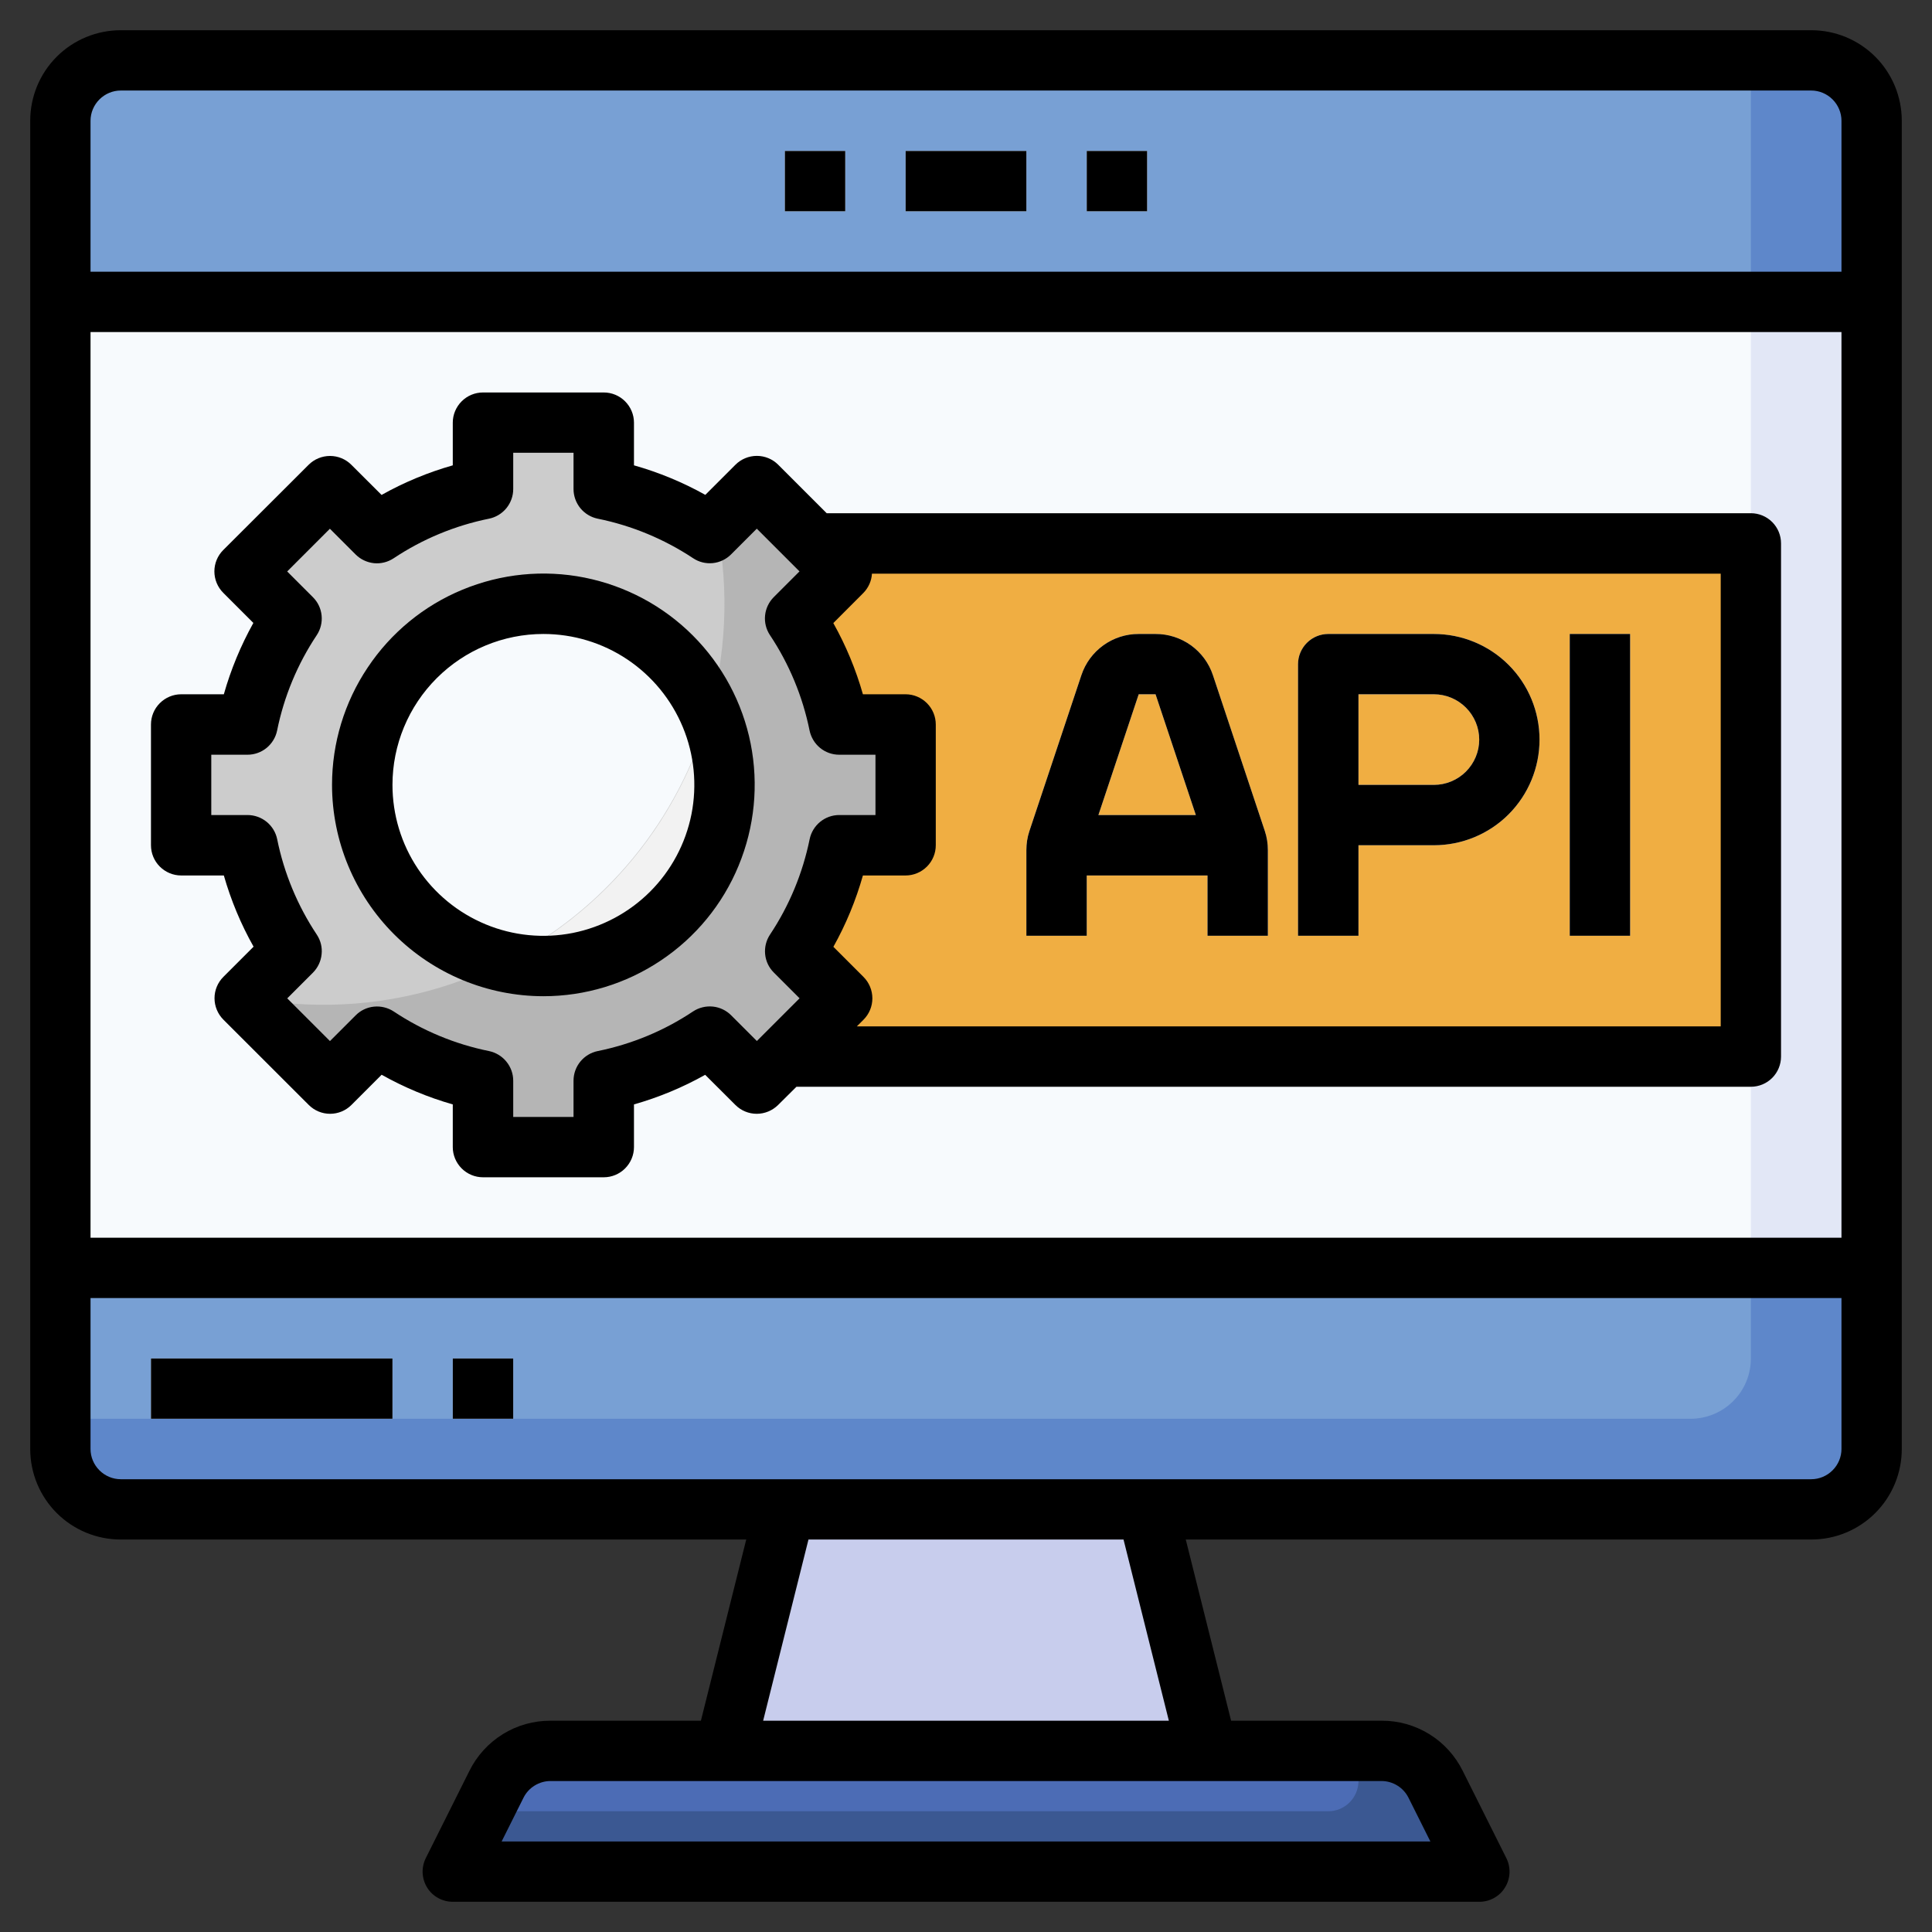
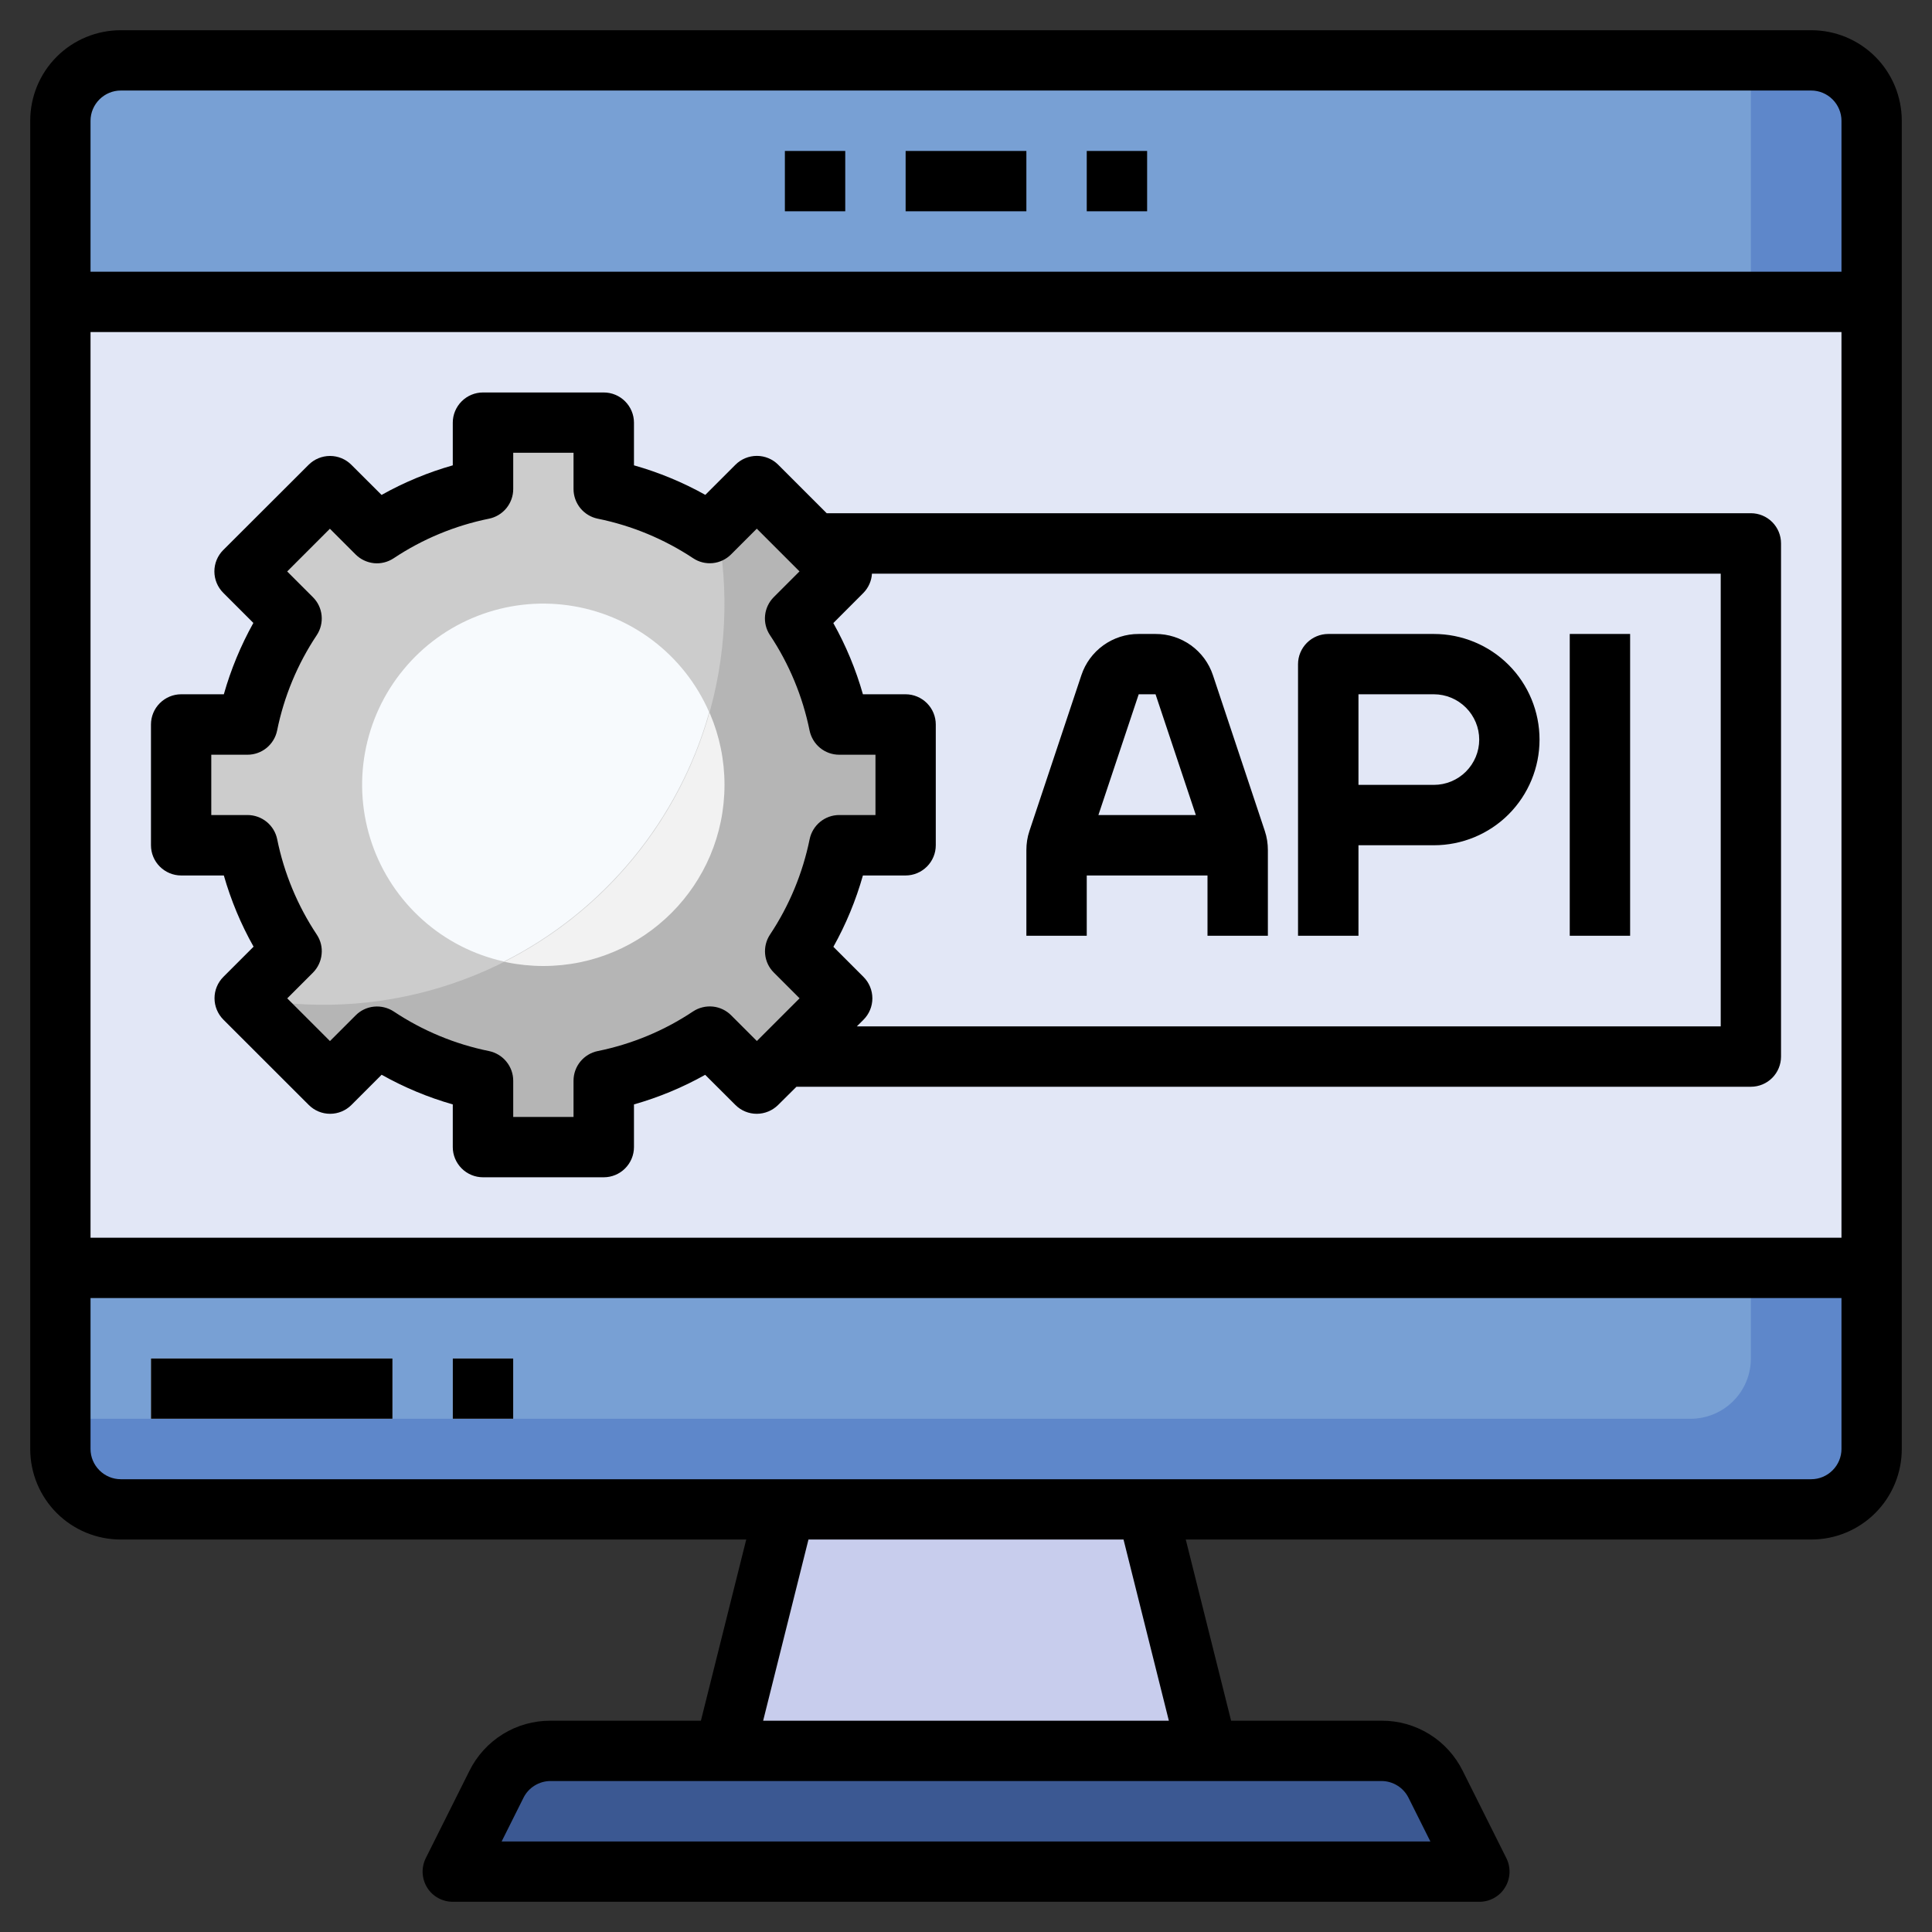
<svg xmlns="http://www.w3.org/2000/svg" width="28" height="28" viewBox="0 0 28 28" fill="none">
  <rect x="0" y="0" width="28" height="28" fill="#333333" stroke="none" />
  <g clip-path="url(#clip0_5653_4940)">
    <path d="M26.25 0.875H1.75C1.267 0.875 0.875 1.267 0.875 1.75V21C0.875 21.483 1.267 21.875 1.75 21.875H26.25C26.733 21.875 27.125 21.483 27.125 21V1.75C27.125 1.267 26.733 0.875 26.25 0.875Z" fill="#E2E7F6" />
-     <path d="M1.75 0.875C1.518 0.875 1.295 0.967 1.131 1.131C0.967 1.295 0.875 1.518 0.875 1.75V20.562H24.5C24.732 20.562 24.955 20.47 25.119 20.306C25.283 20.142 25.375 19.92 25.375 19.688V0.875H1.75Z" fill="#F7FAFD" />
    <path d="M26.25 0.875H1.75C1.518 0.875 1.295 0.967 1.131 1.131C0.967 1.295 0.875 1.518 0.875 1.75V4.375H27.125V1.75C27.125 1.518 27.033 1.295 26.869 1.131C26.705 0.967 26.482 0.875 26.25 0.875Z" fill="#5E87CA" />
-     <path d="M11.375 7.875H25.375V15.312H11.375V7.875Z" fill="#F0AE42" />
    <path d="M25.375 0.875H1.75C1.518 0.875 1.295 0.967 1.131 1.131C0.967 1.295 0.875 1.518 0.875 1.75V4.375H25.375V0.875Z" fill="#78A0D4" />
    <path d="M26.25 21.875H1.75C1.518 21.875 1.295 21.783 1.131 21.619C0.967 21.455 0.875 21.232 0.875 21V18.375H27.125V21C27.125 21.232 27.033 21.455 26.869 21.619C26.705 21.783 26.482 21.875 26.25 21.875Z" fill="#5E87CA" />
    <path d="M0.875 18.375V20.562H24.5C24.732 20.562 24.955 20.47 25.119 20.306C25.283 20.142 25.375 19.92 25.375 19.688V18.375H0.875Z" fill="#78A0D4" />
    <path d="M2.188 19.688H5.688V20.562H2.188V19.688ZM6.562 19.688H7.438V20.562H6.562V19.688Z" fill="#F7FAFD" />
    <path d="M20.022 25.375H7.978C7.816 25.375 7.656 25.42 7.518 25.506C7.38 25.591 7.268 25.713 7.196 25.859L6.562 27.125H21.438L20.804 25.859C20.732 25.713 20.62 25.591 20.482 25.506C20.344 25.42 20.184 25.375 20.022 25.375Z" fill="#3B5892" />
    <path d="M17.5 25.375L16.625 21.875H11.375L10.5 25.375H17.5Z" fill="#C8CDED" />
-     <path d="M19.688 25.812V25.375H7.978C7.816 25.375 7.656 25.42 7.518 25.506C7.38 25.591 7.268 25.713 7.196 25.859L7 26.25H19.25C19.366 26.25 19.477 26.204 19.559 26.122C19.641 26.04 19.688 25.928 19.688 25.812Z" fill="#4C6CB5" />
-     <path d="M13.125 2.188H14.875V3.062H13.125V2.188ZM15.75 2.188H16.625V3.062H15.75V2.188ZM11.375 2.188H12.25V3.062H11.375V2.188ZM18.331 12.044L17.579 9.786C17.52 9.611 17.409 9.459 17.26 9.352C17.11 9.245 16.931 9.187 16.747 9.188H16.503C16.319 9.187 16.14 9.245 15.991 9.352C15.841 9.46 15.73 9.611 15.672 9.786L14.919 12.044C14.889 12.133 14.875 12.227 14.875 12.321V13.562H15.75V12.688H17.5V13.562H18.375V12.321C18.375 12.227 18.361 12.133 18.331 12.044ZM16.747 10.062L17.331 11.812H15.919L16.503 10.062H16.747ZM19.688 13.562H18.812V9.625C18.812 9.509 18.859 9.398 18.941 9.316C19.023 9.234 19.134 9.188 19.25 9.188H20.781C21.187 9.188 21.577 9.349 21.864 9.636C22.151 9.923 22.312 10.313 22.312 10.719C22.312 11.125 22.151 11.514 21.864 11.802C21.577 12.089 21.187 12.25 20.781 12.25H19.688V13.562ZM19.688 11.375H20.781C20.955 11.375 21.122 11.306 21.245 11.183C21.368 11.06 21.438 10.893 21.438 10.719C21.438 10.545 21.368 10.378 21.245 10.255C21.122 10.132 20.955 10.062 20.781 10.062H19.688V11.375ZM22.75 9.188H23.625V13.562H22.75V9.188Z" fill="#F7FAFD" />
    <path d="M13.125 12.25V10.5H12.162C12.051 9.952 11.834 9.43 11.524 8.963L12.206 8.281L10.969 7.044L10.287 7.726C9.82 7.416 9.299 7.2 8.75 7.088V6.125H7V7.088C6.452 7.199 5.93 7.416 5.463 7.726L4.781 7.044L3.544 8.281L4.226 8.963C3.916 9.43 3.7 9.951 3.587 10.5H2.625V12.25H3.587C3.7 12.799 3.916 13.32 4.226 13.787L3.544 14.469L4.781 15.706L5.463 15.024C5.93 15.334 6.452 15.551 7 15.662V16.625H8.75V15.662C9.298 15.551 9.82 15.334 10.287 15.024L10.969 15.706L12.206 14.469L11.524 13.787C11.834 13.32 12.05 12.799 12.162 12.25H13.125Z" fill="#B5B5B5" />
    <path d="M7.875 14C9.325 14 10.5 12.825 10.5 11.375C10.5 9.925 9.325 8.75 7.875 8.75C6.425 8.75 5.25 9.925 5.25 11.375C5.25 12.825 6.425 14 7.875 14Z" fill="#F2F2F2" />
    <path d="M8.75 7.088V6.125H7V7.088C6.452 7.199 5.93 7.416 5.463 7.726L4.781 7.044L3.544 8.281L4.226 8.963C3.916 9.43 3.7 9.951 3.587 10.5H2.625V12.25H3.587C3.7 12.799 3.916 13.32 4.226 13.787L3.561 14.451C4.497 14.637 5.465 14.589 6.378 14.312C7.292 14.035 8.123 13.537 8.798 12.862C9.473 12.187 9.971 11.356 10.249 10.443C10.526 9.53 10.574 8.562 10.389 7.626L10.287 7.728C9.82 7.418 9.299 7.2 8.75 7.088Z" fill="#CCCCCC" />
    <path d="M10.278 10.322C10.099 9.911 9.817 9.552 9.459 9.281C9.101 9.01 8.68 8.835 8.235 8.773C7.791 8.711 7.338 8.764 6.92 8.927C6.501 9.09 6.132 9.358 5.847 9.705C5.561 10.051 5.37 10.465 5.29 10.907C5.21 11.348 5.245 11.803 5.391 12.228C5.537 12.652 5.79 13.032 6.125 13.331C6.459 13.63 6.865 13.838 7.304 13.935C8.023 13.572 8.658 13.063 9.17 12.441C9.682 11.819 10.06 11.098 10.278 10.322Z" fill="#F7FAFD" />
    <path d="M15.75 12.688H17.5V13.562H18.375V12.321C18.375 12.227 18.361 12.133 18.331 12.044L17.579 9.786C17.521 9.611 17.409 9.459 17.26 9.352C17.11 9.245 16.931 9.187 16.747 9.188H16.503C16.319 9.187 16.14 9.245 15.991 9.352C15.841 9.46 15.73 9.611 15.672 9.786L14.919 12.044C14.889 12.133 14.875 12.227 14.875 12.321V13.562H15.75V12.688ZM16.747 10.062L17.331 11.812H15.919L16.503 10.062H16.747ZM19.688 12.25H20.781C21.187 12.25 21.577 12.089 21.864 11.802C22.151 11.514 22.312 11.125 22.312 10.719C22.312 10.313 22.151 9.923 21.864 9.636C21.577 9.349 21.187 9.188 20.781 9.188H19.25C19.134 9.188 19.023 9.234 18.941 9.316C18.859 9.398 18.812 9.509 18.812 9.625V13.562H19.688V12.25ZM19.688 10.062H20.781C20.955 10.062 21.122 10.132 21.245 10.255C21.368 10.378 21.438 10.545 21.438 10.719C21.438 10.893 21.368 11.06 21.245 11.183C21.122 11.306 20.955 11.375 20.781 11.375H19.688V10.062ZM22.75 9.188H23.625V13.562H22.75V9.188Z" fill="black" />
    <path d="M26.25 0.438H1.75C1.402 0.438 1.068 0.576 0.822 0.822C0.576 1.068 0.438 1.402 0.438 1.75V21C0.438 21.348 0.576 21.682 0.822 21.928C1.068 22.174 1.402 22.312 1.75 22.312H10.815L10.158 24.938H7.978C7.734 24.937 7.495 25.004 7.288 25.132C7.08 25.261 6.913 25.444 6.804 25.663L6.171 26.929C6.138 26.996 6.122 27.07 6.125 27.145C6.129 27.219 6.151 27.292 6.19 27.355C6.229 27.419 6.284 27.471 6.349 27.507C6.415 27.544 6.488 27.562 6.562 27.562H21.438C21.512 27.563 21.586 27.544 21.651 27.508C21.717 27.472 21.772 27.42 21.811 27.356C21.851 27.293 21.873 27.22 21.877 27.145C21.88 27.071 21.865 26.996 21.831 26.929L21.198 25.663C21.089 25.444 20.922 25.26 20.714 25.132C20.506 25.004 20.266 24.936 20.022 24.938H17.842L17.185 22.312H26.25C26.598 22.312 26.932 22.174 27.178 21.928C27.424 21.682 27.562 21.348 27.562 21V1.75C27.562 1.402 27.424 1.068 27.178 0.822C26.932 0.576 26.598 0.438 26.25 0.438ZM1.75 1.312H26.25C26.366 1.312 26.477 1.359 26.559 1.441C26.641 1.523 26.688 1.634 26.688 1.75V3.938H1.312V1.75C1.312 1.634 1.359 1.523 1.441 1.441C1.523 1.359 1.634 1.312 1.75 1.312ZM26.688 4.812V17.938H1.312V4.812H26.688ZM20.413 26.054L20.73 26.688H7.27L7.587 26.054C7.623 25.982 7.679 25.92 7.748 25.878C7.817 25.835 7.897 25.812 7.978 25.812H20.022C20.103 25.812 20.183 25.835 20.252 25.878C20.321 25.92 20.377 25.982 20.413 26.054ZM16.94 24.938H11.06L11.717 22.312H16.283L16.94 24.938ZM26.25 21.438H1.75C1.634 21.438 1.523 21.391 1.441 21.309C1.359 21.227 1.312 21.116 1.312 21V18.812H26.688V21C26.688 21.116 26.641 21.227 26.559 21.309C26.477 21.391 26.366 21.438 26.25 21.438Z" fill="black" />
    <path d="M13.125 2.188H14.875V3.062H13.125V2.188ZM15.75 2.188H16.625V3.062H15.75V2.188ZM11.375 2.188H12.25V3.062H11.375V2.188ZM2.188 19.688H5.688V20.562H2.188V19.688ZM6.562 19.688H7.438V20.562H6.562V19.688ZM2.625 12.688H3.244C3.347 13.047 3.491 13.394 3.675 13.72L3.237 14.158C3.155 14.24 3.109 14.351 3.109 14.467C3.109 14.583 3.155 14.694 3.237 14.777L4.475 16.014C4.557 16.096 4.668 16.142 4.784 16.142C4.9 16.142 5.011 16.096 5.093 16.014L5.531 15.576C5.857 15.759 6.203 15.904 6.562 16.006V16.625C6.562 16.741 6.609 16.852 6.691 16.934C6.773 17.016 6.884 17.062 7 17.062H8.75C8.866 17.062 8.977 17.016 9.059 16.934C9.141 16.852 9.188 16.741 9.188 16.625V16.006C9.547 15.904 9.894 15.76 10.22 15.577L10.658 16.014C10.74 16.096 10.851 16.142 10.967 16.142C11.083 16.142 11.194 16.096 11.277 16.014L11.543 15.75H25.375C25.491 15.75 25.602 15.704 25.684 15.622C25.766 15.54 25.812 15.428 25.812 15.312V7.875C25.812 7.759 25.766 7.648 25.684 7.566C25.602 7.484 25.491 7.438 25.375 7.438H11.981L11.278 6.735C11.196 6.653 11.085 6.607 10.969 6.607C10.853 6.607 10.741 6.653 10.659 6.735L10.222 7.172C9.895 6.989 9.548 6.846 9.188 6.744V6.125C9.188 6.009 9.141 5.898 9.059 5.816C8.977 5.734 8.866 5.688 8.75 5.688H7C6.884 5.688 6.773 5.734 6.691 5.816C6.609 5.898 6.562 6.009 6.562 6.125V6.744C6.203 6.846 5.856 6.99 5.53 7.173L5.092 6.736C5.01 6.654 4.899 6.608 4.783 6.608C4.667 6.608 4.555 6.654 4.473 6.736L3.235 7.972C3.153 8.054 3.107 8.165 3.107 8.281C3.107 8.397 3.153 8.509 3.235 8.591L3.672 9.028C3.49 9.355 3.346 9.702 3.244 10.062H2.625C2.509 10.062 2.398 10.109 2.316 10.191C2.234 10.273 2.188 10.384 2.188 10.5V12.25C2.188 12.366 2.234 12.477 2.316 12.559C2.398 12.641 2.509 12.688 2.625 12.688ZM24.938 14.875H12.418L12.515 14.778C12.597 14.696 12.643 14.585 12.643 14.469C12.643 14.353 12.597 14.241 12.515 14.159L12.078 13.722C12.261 13.395 12.404 13.048 12.506 12.688H13.125C13.241 12.688 13.352 12.641 13.434 12.559C13.516 12.477 13.562 12.366 13.562 12.25V10.5C13.562 10.384 13.516 10.273 13.434 10.191C13.352 10.109 13.241 10.062 13.125 10.062H12.506C12.404 9.703 12.26 9.356 12.077 9.03L12.514 8.592C12.587 8.517 12.631 8.418 12.637 8.314H24.938V14.875ZM3.062 10.938H3.587C3.688 10.938 3.786 10.903 3.864 10.839C3.942 10.775 3.996 10.686 4.016 10.588C4.116 10.094 4.311 9.625 4.59 9.206C4.646 9.122 4.671 9.021 4.661 8.92C4.651 8.82 4.607 8.726 4.535 8.655L4.162 8.282L4.781 7.663L5.154 8.036C5.225 8.107 5.319 8.151 5.419 8.162C5.52 8.172 5.62 8.147 5.705 8.091C6.124 7.812 6.594 7.617 7.088 7.517C7.186 7.497 7.275 7.443 7.339 7.365C7.403 7.286 7.438 7.189 7.438 7.088V6.562H8.312V7.088C8.312 7.188 8.347 7.286 8.411 7.365C8.475 7.443 8.564 7.497 8.662 7.517C9.156 7.617 9.625 7.812 10.045 8.09C10.129 8.146 10.229 8.171 10.33 8.161C10.43 8.151 10.524 8.106 10.595 8.035L10.968 7.662L11.587 8.281L11.214 8.654C11.143 8.725 11.098 8.819 11.088 8.92C11.078 9.02 11.103 9.121 11.159 9.205C11.438 9.624 11.633 10.094 11.733 10.588C11.754 10.686 11.807 10.775 11.885 10.839C11.963 10.903 12.061 10.938 12.162 10.938H12.688V11.812H12.162C12.062 11.812 11.964 11.847 11.886 11.911C11.808 11.975 11.754 12.064 11.734 12.162C11.633 12.656 11.439 13.125 11.16 13.544C11.104 13.628 11.079 13.729 11.089 13.83C11.099 13.93 11.143 14.024 11.215 14.095L11.588 14.468L10.969 15.087L10.596 14.714C10.525 14.643 10.431 14.598 10.331 14.588C10.23 14.578 10.129 14.603 10.045 14.658C9.626 14.938 9.156 15.133 8.662 15.233C8.564 15.253 8.475 15.307 8.411 15.385C8.347 15.463 8.312 15.561 8.312 15.662V16.188H7.438V15.662C7.438 15.562 7.403 15.464 7.339 15.386C7.275 15.307 7.186 15.254 7.088 15.233C6.594 15.133 6.125 14.938 5.706 14.659C5.622 14.604 5.521 14.579 5.42 14.589C5.32 14.599 5.226 14.643 5.155 14.715L4.782 15.088L4.163 14.469L4.536 14.096C4.607 14.024 4.651 13.931 4.661 13.83C4.672 13.73 4.647 13.629 4.591 13.545C4.312 13.125 4.117 12.656 4.017 12.162C3.997 12.064 3.943 11.975 3.865 11.911C3.786 11.847 3.688 11.812 3.587 11.812H3.062V10.938Z" fill="black" />
-     <path d="M7.875 14.438C8.481 14.438 9.073 14.258 9.576 13.921C10.08 13.585 10.473 13.107 10.704 12.547C10.936 11.987 10.997 11.372 10.879 10.777C10.761 10.184 10.469 9.638 10.04 9.209C9.612 8.781 9.067 8.49 8.472 8.371C7.878 8.253 7.263 8.314 6.703 8.546C6.143 8.777 5.665 9.17 5.329 9.674C4.992 10.177 4.812 10.769 4.812 11.375C4.813 12.187 5.136 12.965 5.711 13.54C6.285 14.114 7.063 14.437 7.875 14.438ZM7.875 9.188C8.308 9.188 8.731 9.316 9.09 9.556C9.45 9.797 9.73 10.138 9.896 10.538C10.062 10.938 10.105 11.377 10.021 11.802C9.936 12.226 9.728 12.616 9.422 12.922C9.116 13.228 8.726 13.436 8.302 13.521C7.877 13.605 7.438 13.562 7.038 13.396C6.638 13.23 6.297 12.95 6.056 12.59C5.816 12.231 5.688 11.808 5.688 11.375C5.688 10.795 5.919 10.239 6.329 9.829C6.739 9.419 7.295 9.188 7.875 9.188Z" fill="black" />
  </g>
  <defs>
    <clipPath id="clip0_5653_4940">
      <rect width="28" height="28" fill="white" />
    </clipPath>
  </defs>
</svg>